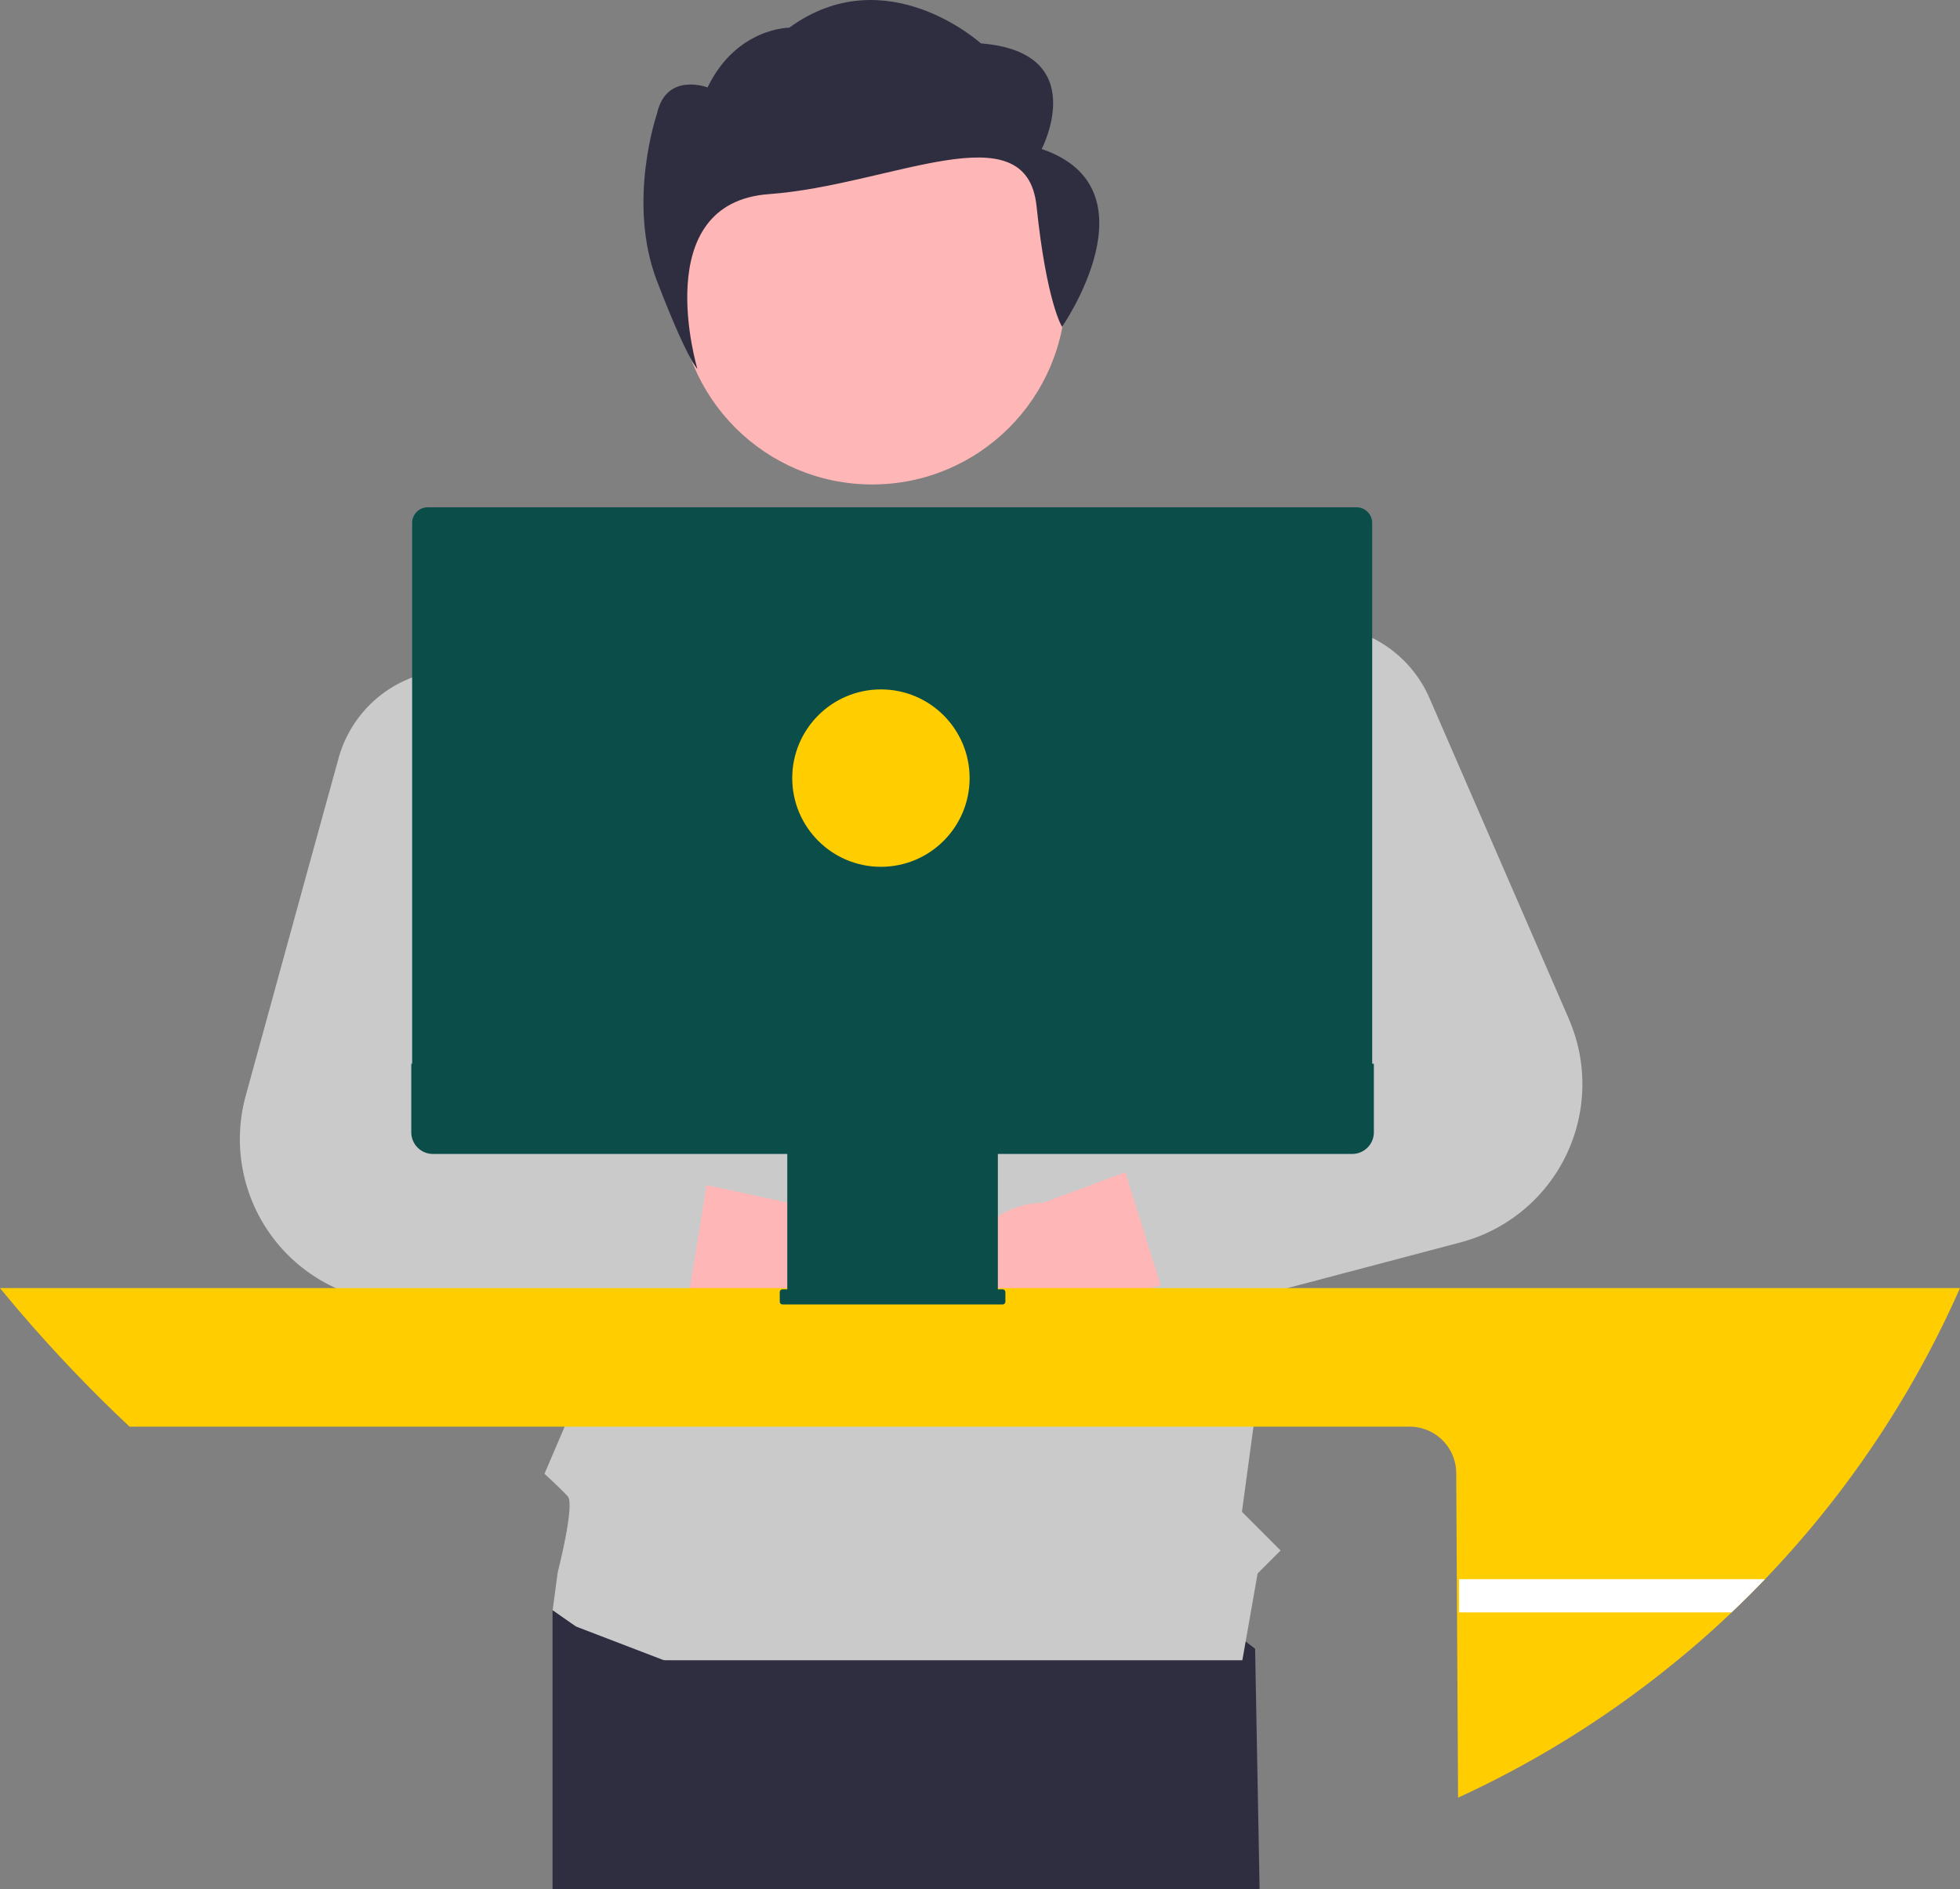
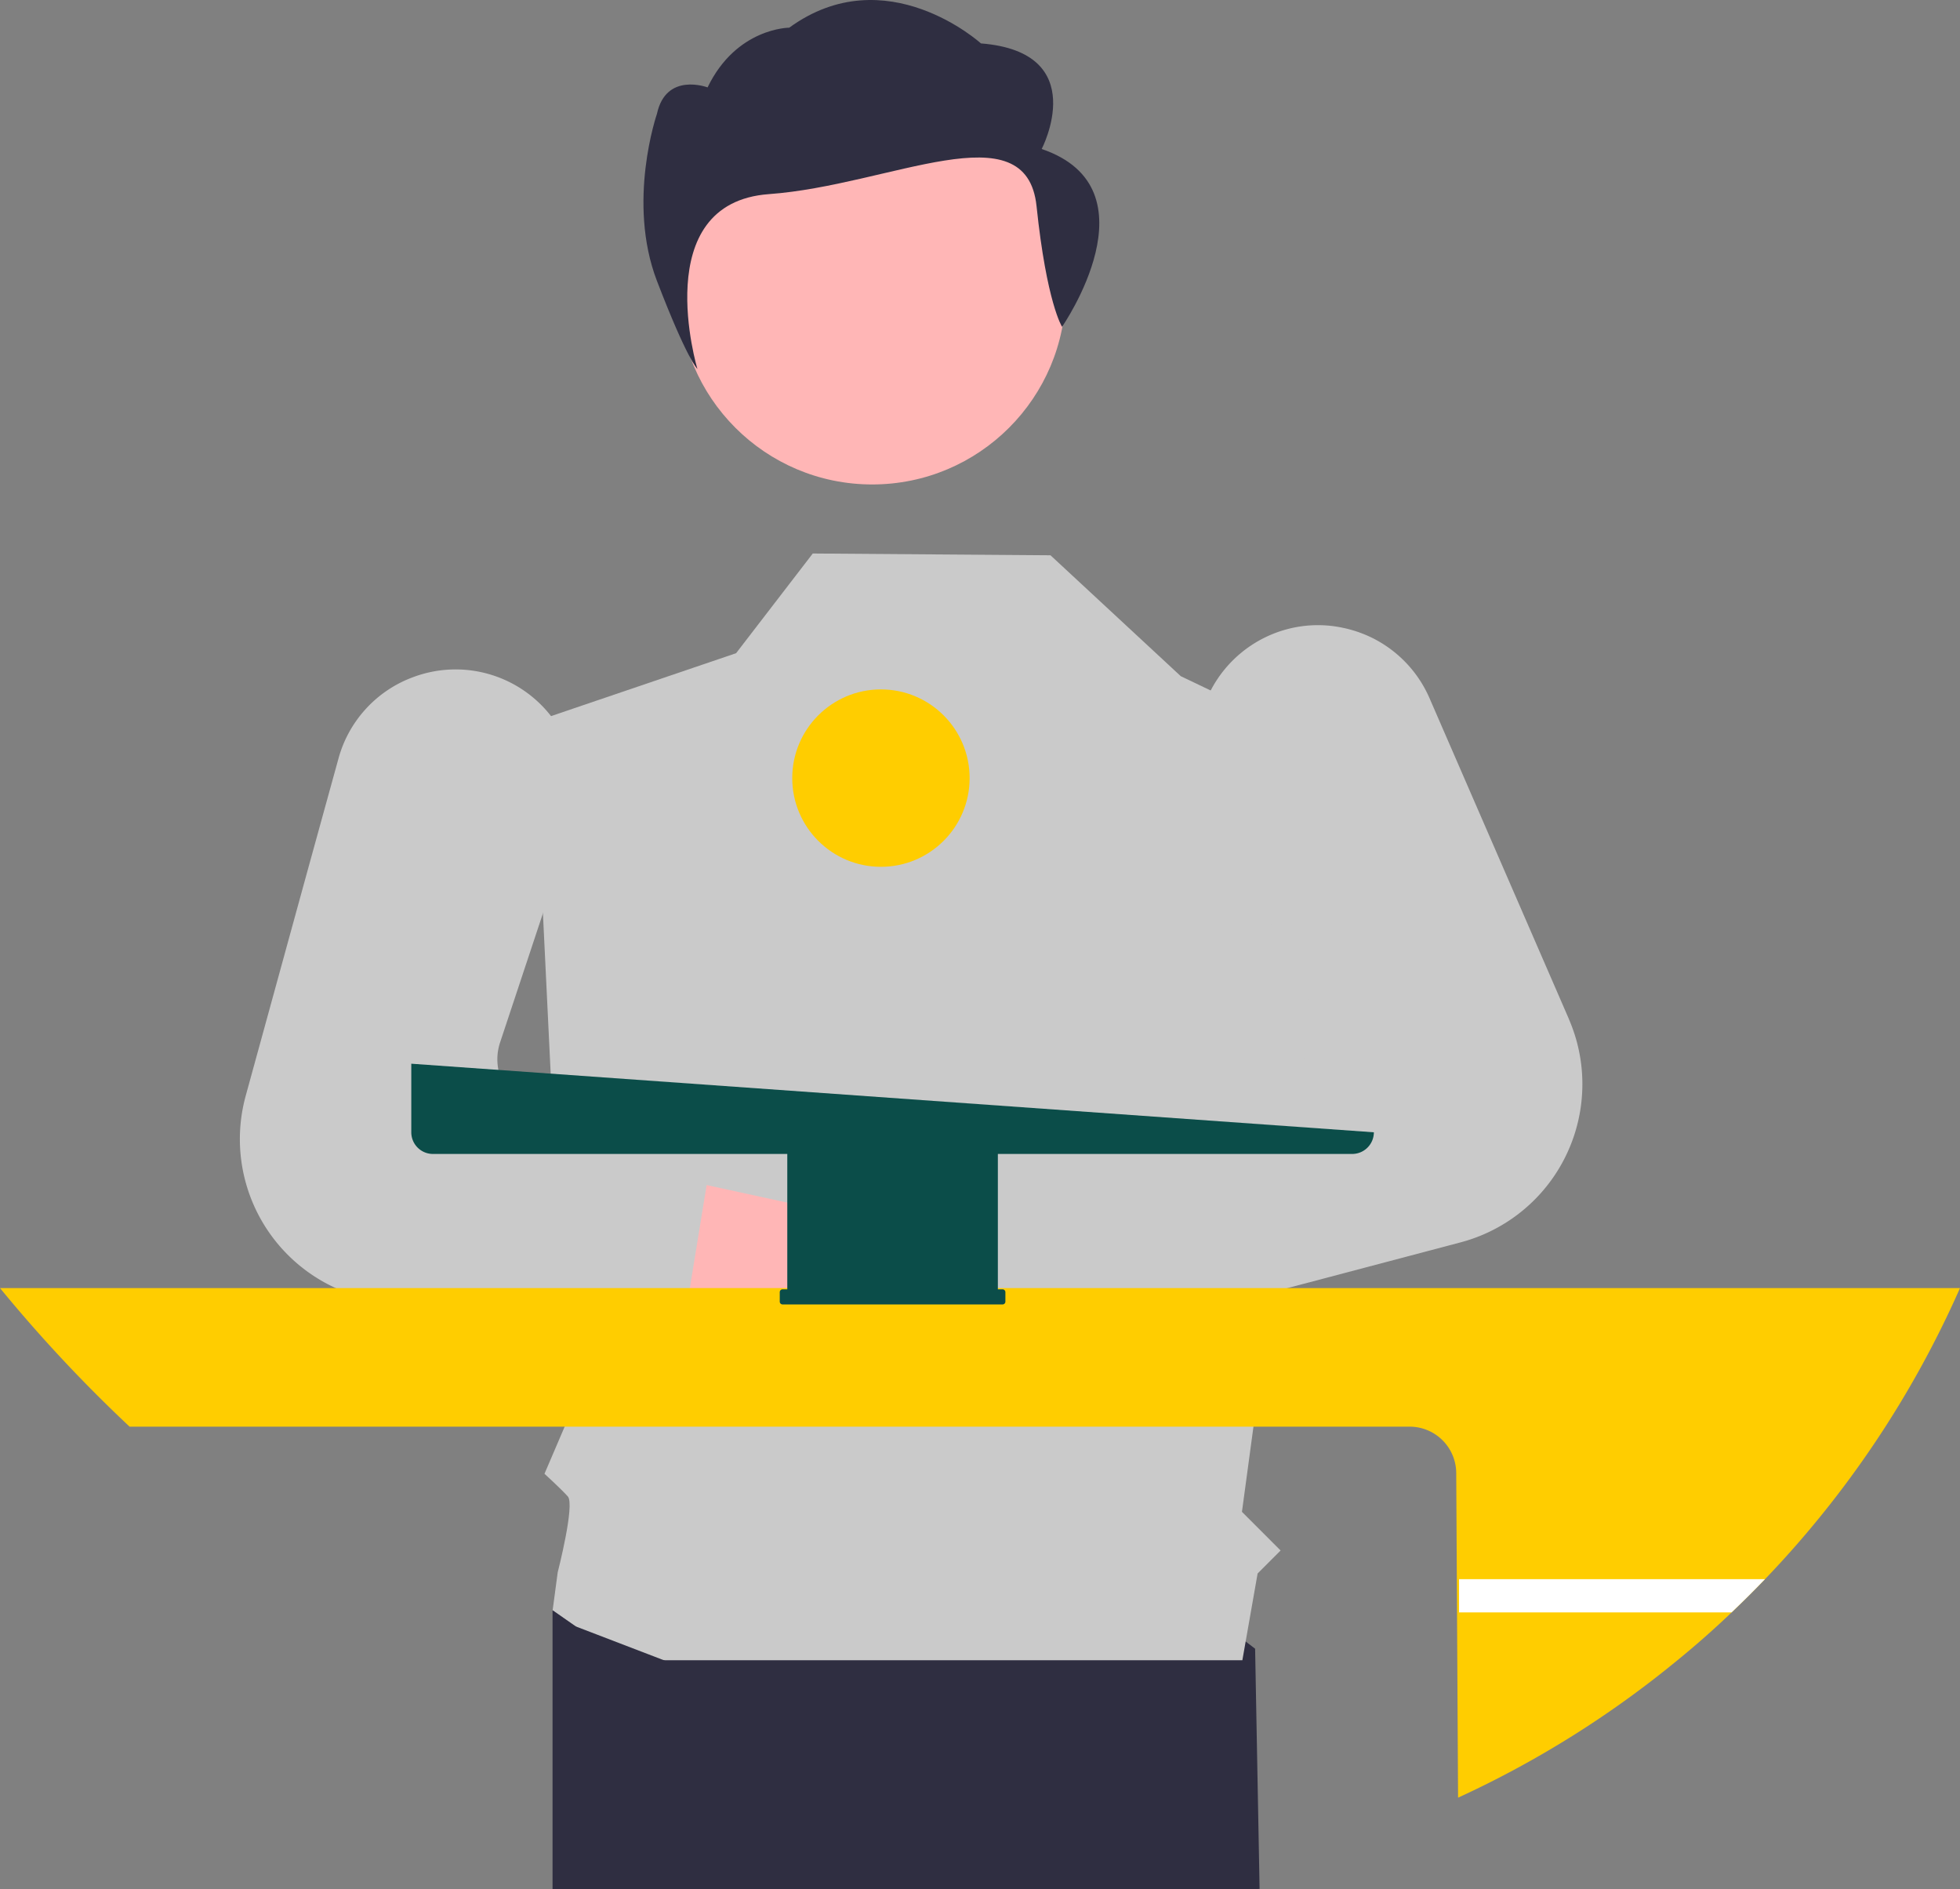
<svg xmlns="http://www.w3.org/2000/svg" id="Warstwa_1" data-name="Warstwa 1" width="691.95" height="666.78" viewBox="0 0 691.95 666.78">
  <rect x="0" y="0" width="691.95" height="666.78" fill="#808080" stroke="none" />
  <defs>
    <style>
      .cls-1 {
        fill: #2f2e41;
      }

      .cls-2 {
        fill: #ffb6b6;
      }

      .cls-3 {
        fill: #cacaca;
      }

      .cls-4 {
        fill: #ffcd00;
      }

      .cls-5 {
        fill: #fff;
      }

      .cls-6 {
        fill: #0b4d49;
      }
    </style>
  </defs>
  <path class="cls-1" d="M419.58,740.74q-4,.09-8,.09c-63.43,0-143.21-33.88-215.61-80.78q-9-5.82-17.81-11.91l5.16-31.4L339.55,596,418,656Z" transform="translate(25.1 -74.05)" />
  <polygon class="cls-1" points="361.2 586 360.58 586 361.11 585.93 361.2 586" />
  <circle id="b6132315-04e2-4cdb-a713-107c9cd58b0b" class="cls-2" cx="307.92" cy="102.68" r="68.32" />
  <path id="f4304bdd-ba2d-4fff-b404-410205410c5d-538" class="cls-1" d="M342.65,126.64s17.87-34.16-21.45-37.27c0,0-33.51-30.4-67.67-5.55,0,0-18.64,0-28.83,21.08,0,0-14.65-5.56-17.87,9.32,0,0-10.73,31.05,0,59s14.28,31.06,14.28,31.06-17.62-58.6,25.27-61.71,90.89-29.9,94.46,4.26,9,42.57,9,42.57S383.75,140.62,342.65,126.64Z" transform="translate(25.1 -74.05)" />
  <path class="cls-3" d="M459.55,345.11l-.22,1.16-2.47,13-17.07,90.2-1,5.31-2.12,11.23-2.9,15.32-6.43,34-1.84,9.73-.69,3.65-.24,1.28-1.91,10.07-.58,3-4.66,34.53-4.07,30.09L427,621.33l-8.12,8.12L413.51,660v.07H196q-13.2-8.55-26-17.63l1.79-13.4s6.16-23.93,3.57-26.79-8.24-8-8.24-8l7.13-16.64,1-2.31-1.66-34.43,0-.83L173,528.7l-.07-1.46-.11-2.19-2.11-43.68,0-.72L170,467.41l-.6-12.59-.26-5.31-2.57-53.13-1.74-36.08-1.52-31.41,6.11-2.07,65.35-22.21,27.07-35.19,56.34.42,27.58.21,46,42.68,10.47,5,.08,0,7.51,3.59,19,9.09L449,340.07,459.33,345Z" transform="translate(25.1 -74.05)" />
  <path class="cls-2" d="M269.11,557.55a30.32,30.32,0,0,1-40.67-22.43L121.89,520l37-41.9,95.51,20.78a30.45,30.45,0,0,1,14.67,58.67Z" transform="translate(25.1 -74.05)" />
  <path class="cls-3" d="M221.6,481.37a13.54,13.54,0,0,0-7.89-4.87L170,467.41l-4.49-.93A18.91,18.91,0,0,1,153,457.41a19.15,19.15,0,0,1-2.45-7.9,18.79,18.79,0,0,1,.89-7.48l15.15-45.65,9.83-29.62a42,42,0,0,0,2.09-11.05,43.33,43.33,0,0,0-9.07-28.89,42.68,42.68,0,0,0-49-13.64l-.76.29a42.56,42.56,0,0,0-25.31,28.41L83.65,380.73l-22,80.09a57.76,57.76,0,0,0,49,72.68l63,7.38,29.14,3.42a13.49,13.49,0,0,0,14.84-10.73,5.35,5.35,0,0,0,.11-.55l.7-4.32,5.93-36.38.06-.37A13.51,13.51,0,0,0,221.6,481.37Z" transform="translate(25.1 -74.05)" />
-   <path class="cls-2" d="M337,558.72a30.28,30.28,0,0,0,36.35-22.66,29.33,29.33,0,0,0,.75-5.28l103.36-30-42.58-36.26-91.63,34.05A30.45,30.45,0,0,0,337,558.72Z" transform="translate(25.1 -74.05)" />
  <path class="cls-3" d="M528.76,433.69,479.6,320.55a42.81,42.81,0,0,0-20.27-21.35,43.53,43.53,0,0,0-8.78-3.2c-.47-.12-.94-.23-1.41-.32a42.18,42.18,0,0,0-19.48.36,42.81,42.81,0,0,0-27.34,21.73.64.64,0,0,0-.08.14,43.09,43.09,0,0,0-.37,38.85l.61,1.22,34.74,69.77a18.9,18.9,0,0,1-8.51,25.34,20.51,20.51,0,0,1-2,.85l-2.44.88L380.4,470.67a13.49,13.49,0,0,0-8.33,16.79l.11.35,12.3,39.36c.06.18.12.36.19.54a7.07,7.07,0,0,0,.4,1,13.48,13.48,0,0,0,15.81,7.53L424.56,530l4.83-1.28,61.15-16.15A57.77,57.77,0,0,0,531.63,442a58.91,58.91,0,0,0-2.87-8.26Z" transform="translate(25.1 -74.05)" />
  <path class="cls-4" d="M-25.1,528.7a514.76,514.76,0,0,0,45.75,48.92h452A16.45,16.45,0,0,1,489,594.05l.65,114.53a355.59,355.59,0,0,0,77.47-48.53Q577,652,586.23,643.18q6-5.73,11.8-11.74A355.93,355.93,0,0,0,666.85,528.7Z" transform="translate(25.1 -74.05)" />
  <path class="cls-5" d="M598,631.44q-5.74,6-11.8,11.74H490V631.44Z" transform="translate(25.1 -74.05)" />
-   <path class="cls-6" d="M458.65,256a5.54,5.54,0,0,0-4.87-2.9H125.94a5.55,5.55,0,0,0-5.54,5.55V454.82H459.33V258.6A5.44,5.44,0,0,0,458.65,256Z" transform="translate(25.1 -74.05)" />
-   <path class="cls-6" d="M120.1,449.51v24.21a7.64,7.64,0,0,0,7.64,7.64h125.1v47.79h-1.66a1,1,0,0,0-1,1h0v3.33a1,1,0,0,0,1,1h77.66a1,1,0,0,0,1-1h0v-3.33a1,1,0,0,0-1-1h-1.66V481.36H452.27a7.65,7.65,0,0,0,7.65-7.64h0V449.51Z" transform="translate(25.1 -74.05)" />
+   <path class="cls-6" d="M120.1,449.51v24.21a7.64,7.64,0,0,0,7.64,7.64h125.1v47.79h-1.66a1,1,0,0,0-1,1h0v3.33a1,1,0,0,0,1,1h77.66a1,1,0,0,0,1-1h0v-3.33a1,1,0,0,0-1-1h-1.66V481.36H452.27a7.65,7.65,0,0,0,7.65-7.64h0Z" transform="translate(25.1 -74.05)" />
  <circle class="cls-4" cx="311" cy="274.65" r="31.31" />
  <polygon class="cls-1" points="444.68 666.69 444.64 666.78 195.07 666.78 195.07 568.37 203.28 574.09 444.68 666.69" />
</svg>